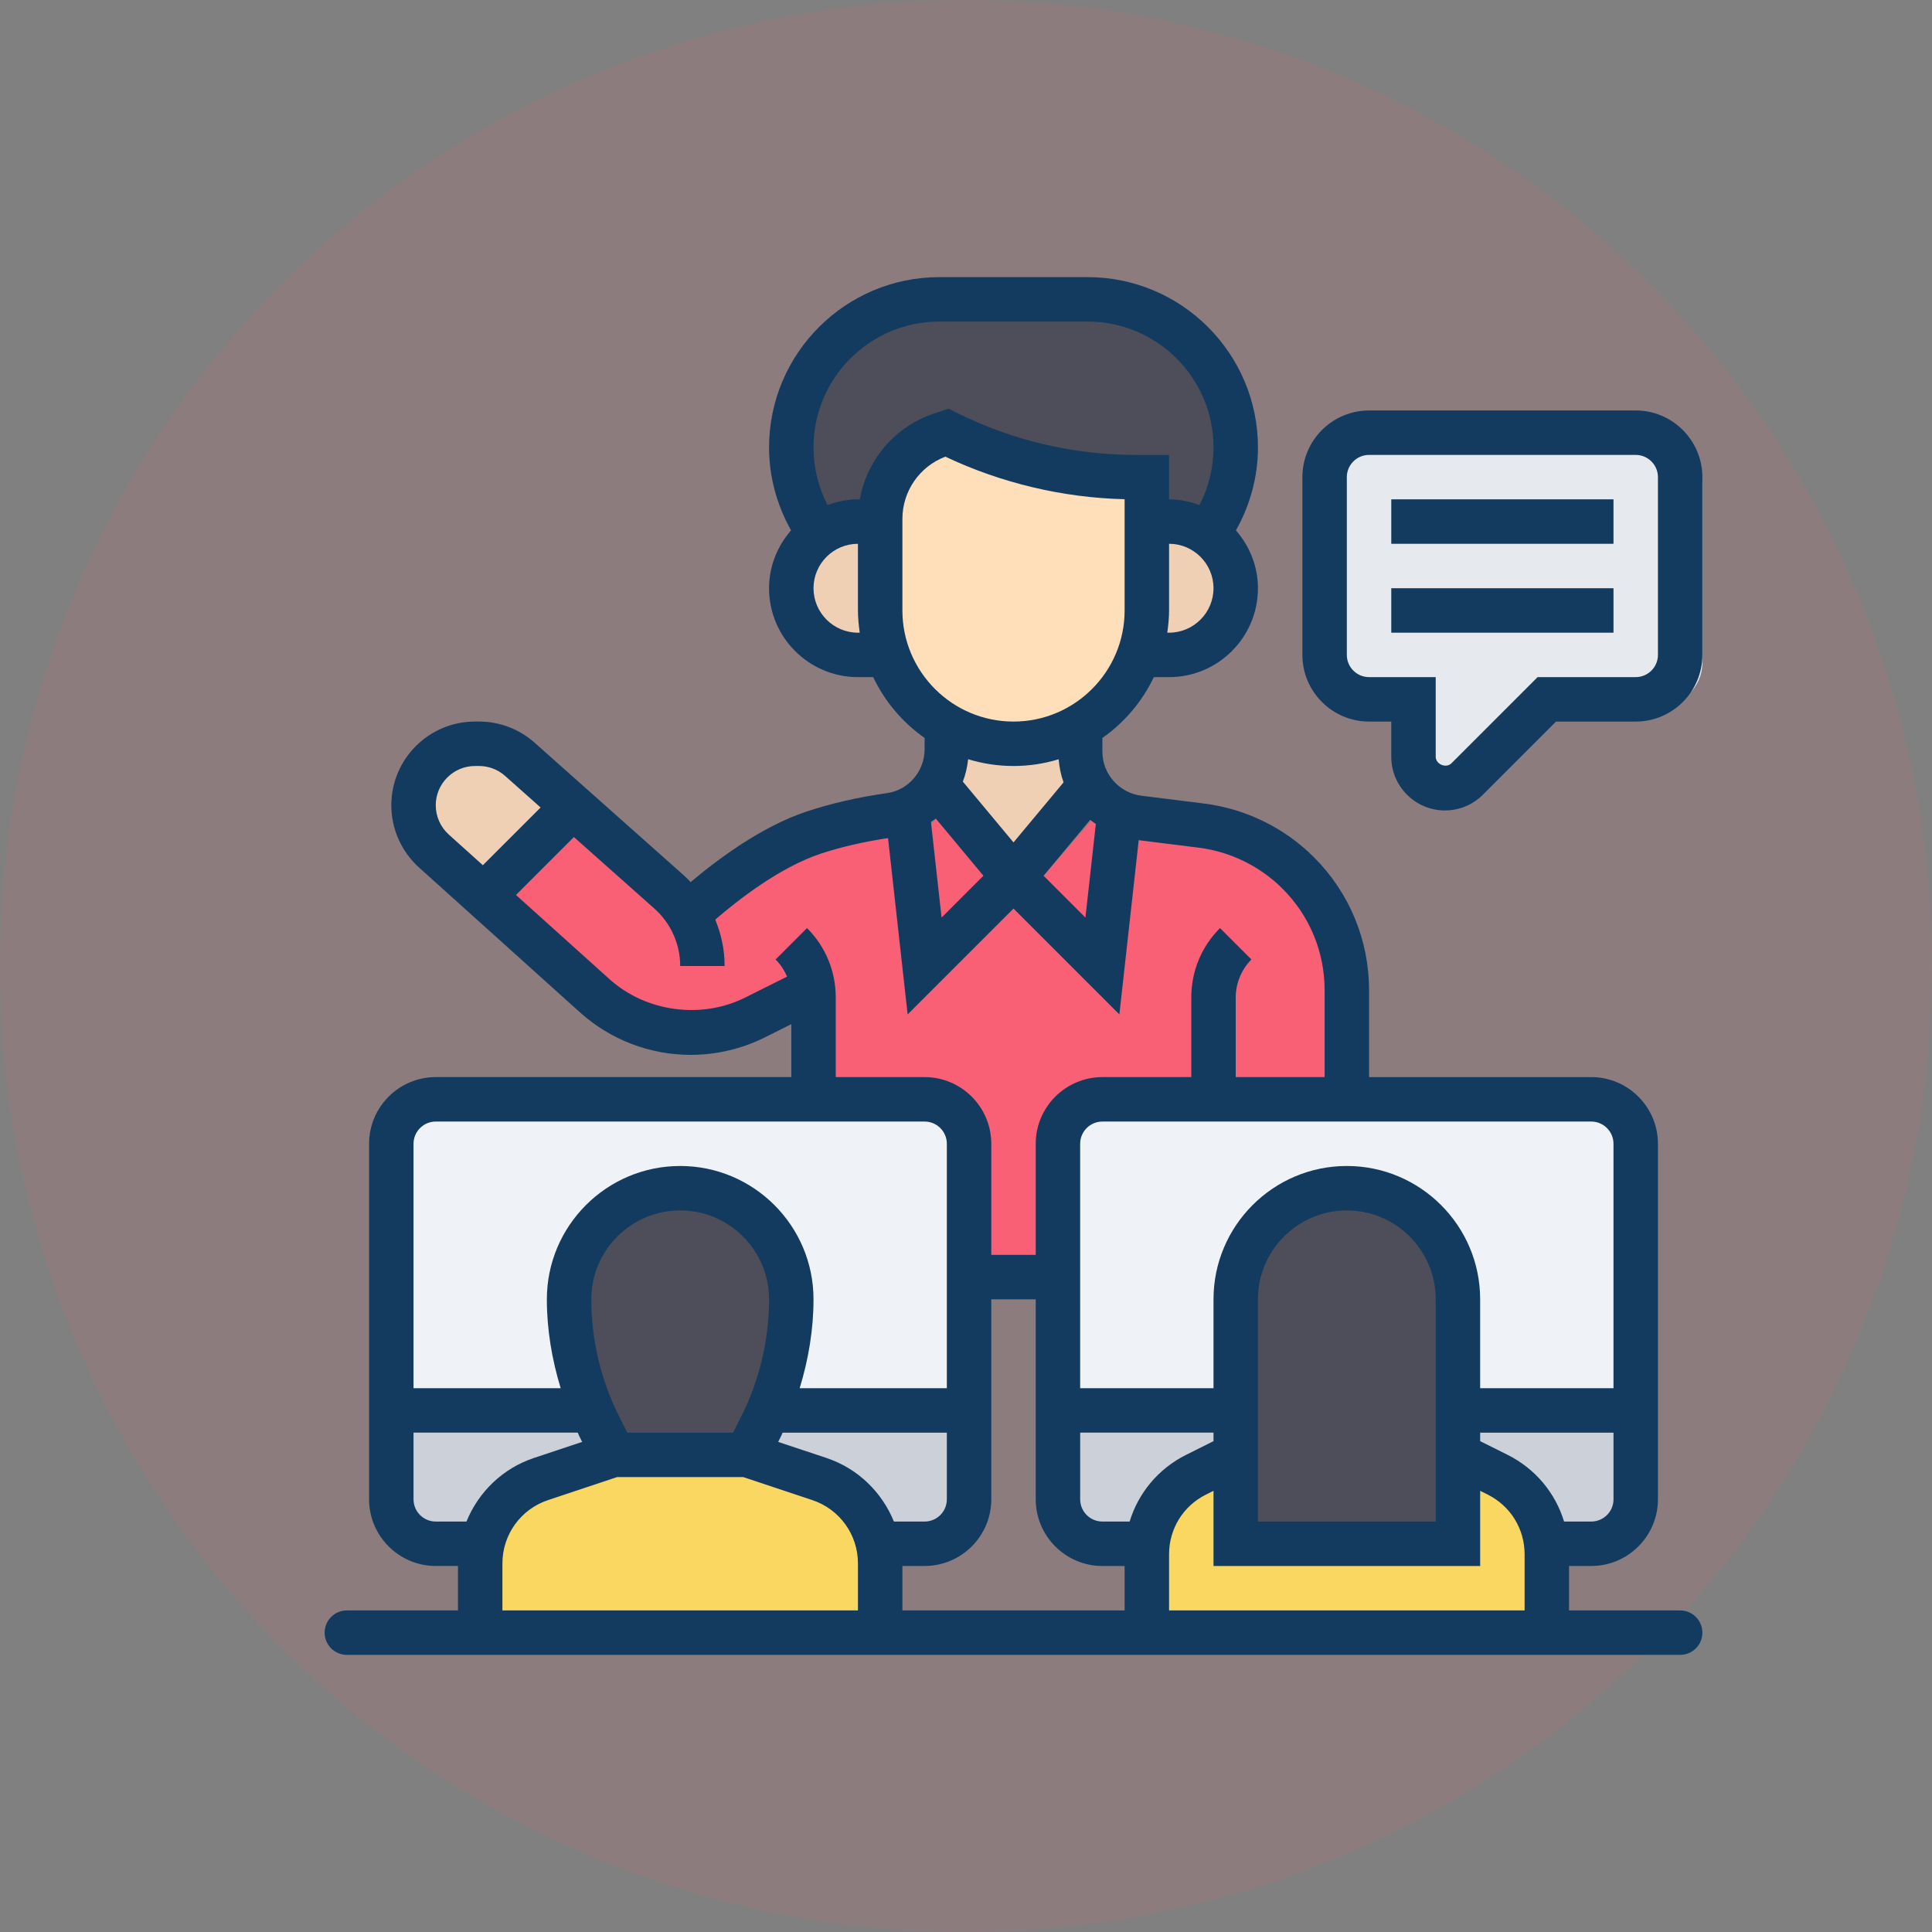
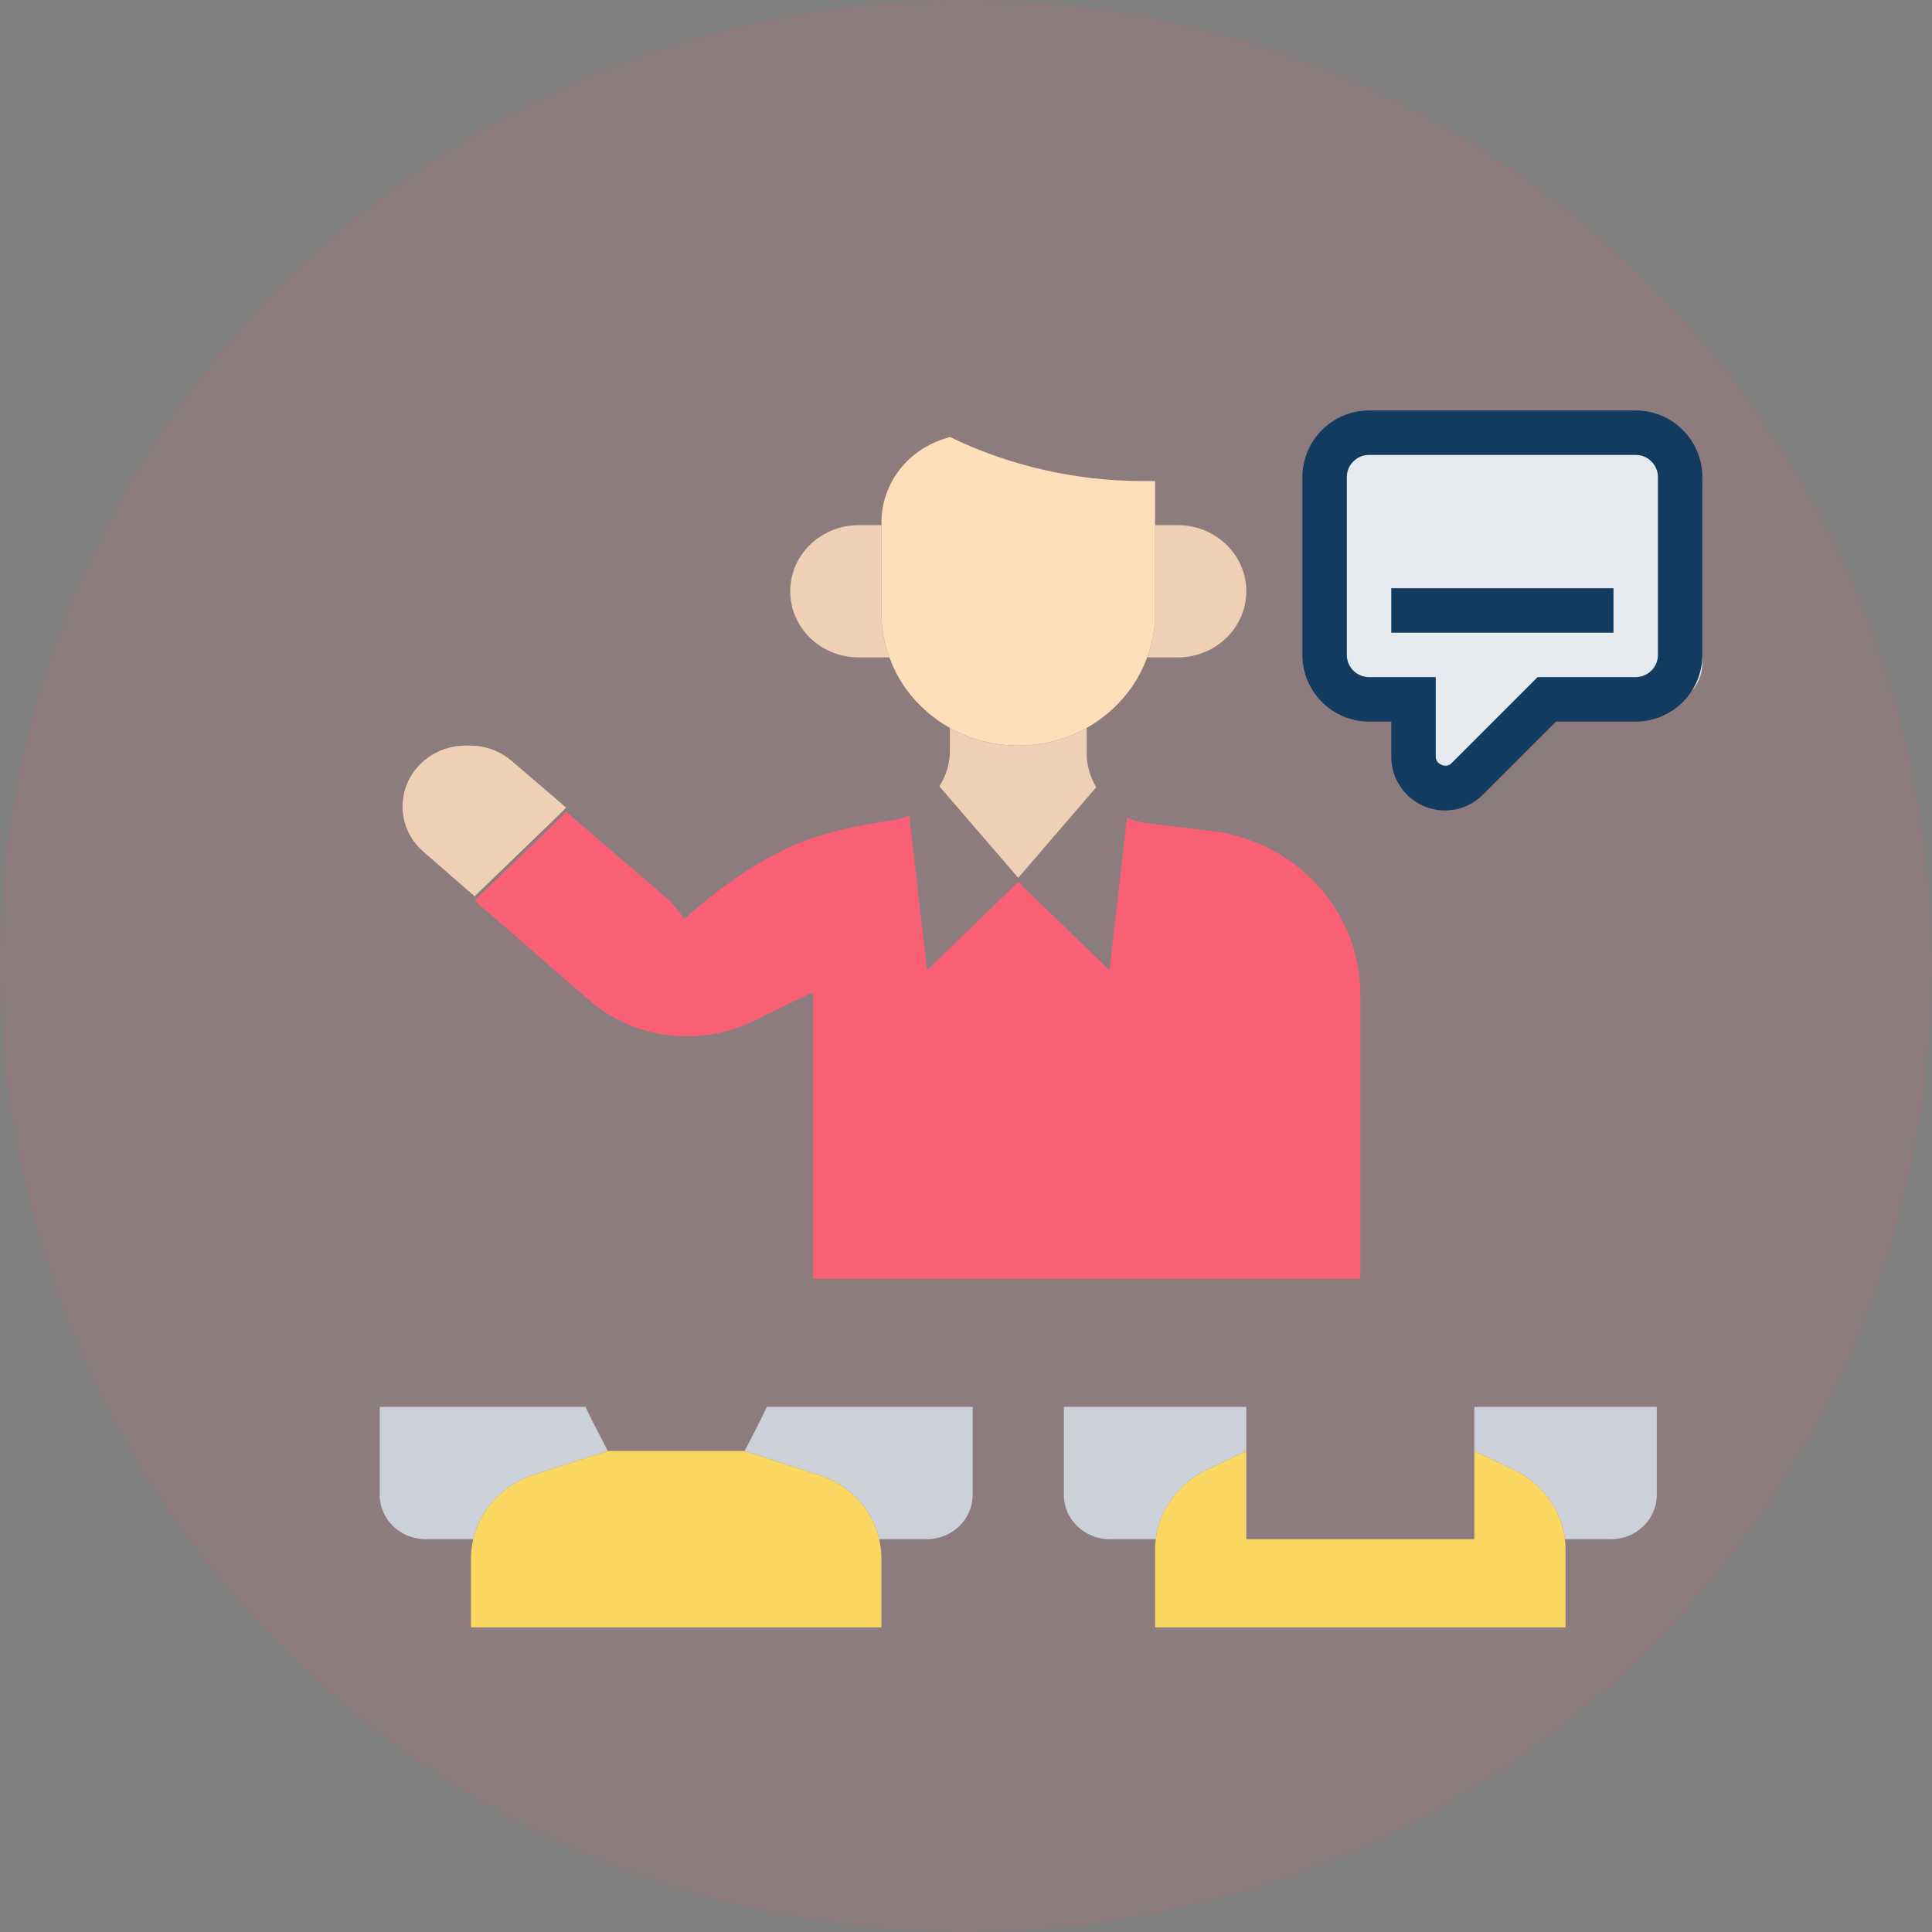
<svg xmlns="http://www.w3.org/2000/svg" width="122" height="122" viewBox="0 0 122 122">
  <rect x="0" y="0" width="122" height="122" fill="#808080" stroke="none" />
  <g fill="none" fill-rule="evenodd">
    <circle cx="61" cy="61" r="61" fill="#FA6075" opacity=".1" />
    <g fill-rule="nonzero">
      <g>
        <path fill="#E6E9ED" d="M83.52 13.224V24.36c0 1.531-1.296 2.784-2.88 2.784h-5.76l-5.17 4.997c-.374.362-.892.571-1.44.571-1.123 0-2.03-.877-2.03-1.963v-3.605h-2.88c-1.584 0-2.88-1.253-2.88-2.784V13.224c0-1.531 1.296-2.784 2.88-2.784h17.28c1.584 0 2.88 1.253 2.88 2.784z" transform="translate(20.5 17.5) translate(3.48)" />
        <path fill="#CCD1D9" d="M13.45 72.287l.95 1.837-4.694 1.517c-1.959.627-3.37 2.186-3.802 4.065l-.1-.014H2.88c-1.584 0-2.88-1.253-2.88-2.784V71.34h12.96l.029-.014c.144.32.302.64.46.96zM37.44 71.34v5.568c0 1.531-1.296 2.784-2.88 2.784h-2.923l-.101.014c-.432-1.88-1.843-3.438-3.802-4.065l-4.694-1.517.95-1.837c.159-.32.317-.64.461-.96l.029.013h12.96zM54.72 71.34v2.784l-2.578 1.239c-1.742.849-2.908 2.492-3.139 4.329H46.08c-1.584 0-2.88-1.253-2.88-2.784V71.34h11.52zM80.64 71.34v5.568c0 1.531-1.296 2.784-2.88 2.784h-2.923c-.23-1.837-1.397-3.48-3.14-4.33l-2.577-1.238V71.34h11.52z" transform="translate(20.5 17.5) translate(3.48)" />
        <path fill="#FA6075" d="M58.766 37.932c-1.684-1.629-3.888-2.673-6.264-2.965l-4.075-.487c-.432-.056-.85-.167-1.238-.334l-1.109 9.618-5.76-5.568-5.76 5.568-1.123-9.757c-.346.139-.72.25-1.109.306-1.454.195-3.211.529-4.968 1.1-3.442 1.113-6.869 3.98-8.136 5.122-.331-.515-.734-.988-1.21-1.406l-6.25-5.373-.244.264-5.53 5.346 7.2 6.264c1.7 1.49 3.917 2.31 6.221 2.31 1.44 0 2.866-.32 4.147-.946l3.759-1.824c.029.181.043.376.043.557v17.525h34.56v-17.97c0-2.756-1.138-5.401-3.154-7.35z" transform="translate(20.5 17.5) translate(3.48)" />
-         <path fill="#EFF3F7" d="M37.44 54.636V71.34H24.48l-.029-.014c.965-2.185 1.469-4.552 1.469-6.946 0-1.921-.806-3.661-2.102-4.928-1.31-1.252-3.11-2.032-5.098-2.032-1.987 0-3.787.78-5.098 2.032-1.296 1.267-2.102 3.007-2.102 4.928 0 2.394.504 4.76 1.469 6.946l-.029.014H0V54.636c0-1.531 1.296-2.784 2.88-2.784h31.68c1.584 0 2.88 1.253 2.88 2.784zM80.64 54.636V71.34H69.12v-6.96c0-3.842-3.226-6.96-7.2-6.96-1.987 0-3.787.78-5.098 2.032-1.296 1.267-2.102 3.007-2.102 4.928v6.96H43.2V54.636c0-1.531 1.296-2.784 2.88-2.784h31.68c1.584 0 2.88 1.253 2.88 2.784z" transform="translate(20.5 17.5) translate(3.48)" />
        <path fill="#FAD760" d="M74.88 80.346v4.914H48.96v-4.914c0-.222.014-.431.043-.654.23-1.837 1.397-3.48 3.14-4.33l2.577-1.238v5.568h14.4v-5.568l2.578 1.239c1.742.849 2.908 2.492 3.139 4.329.029.223.043.432.043.654zM31.68 80.917v4.343H5.76v-4.343c0-.418.043-.821.144-1.211.432-1.88 1.843-3.438 3.802-4.065l4.694-1.517h8.64l4.694 1.517c1.959.627 3.37 2.186 3.802 4.065.1.39.144.793.144 1.211z" transform="translate(20.5 17.5) translate(3.48)" />
-         <path fill="#4D4E59" d="M25.92 64.38c0 2.394-.504 4.76-1.469 6.946-.144.32-.302.64-.46.96l-.951 1.838H14.4l-.95-1.837c-.159-.32-.317-.64-.461-.96-.965-2.186-1.469-4.553-1.469-6.947 0-1.921.806-3.661 2.102-4.928 1.31-1.252 3.11-2.032 5.098-2.032 1.987 0 3.787.78 5.098 2.032 1.296 1.267 2.102 3.007 2.102 4.928zM69.12 74.124v5.568h-14.4V64.38c0-1.921.806-3.661 2.102-4.928 1.31-1.252 3.11-2.032 5.098-2.032 3.974 0 7.2 3.118 7.2 6.96v9.744z" transform="translate(20.5 17.5) translate(3.48)" />
-         <path fill="#FA6075" d="M35.338 33.895l4.982 5.777-5.76 5.568-1.123-9.758c.792-.334 1.454-.89 1.9-1.587zM47.189 35.621L46.08 45.24l-5.76-5.568 4.925-5.721c.46.724 1.137 1.308 1.944 1.67z" transform="translate(20.5 17.5) translate(3.48)" />
        <path fill="#F0D0B4" d="M52.906 16.44c1.094.751 1.814 1.99 1.814 3.396 0 1.155-.49 2.2-1.267 2.951-.778.752-1.858 1.225-3.053 1.225h-1.944c.331-.877.504-1.81.504-2.784V15.66h1.44c.936 0 1.8.292 2.506.78z" transform="translate(20.5 17.5) translate(3.48)" />
-         <path fill="#4D4E59" d="M54.72 11.01c0 1.95-.634 3.857-1.814 5.43-.706-.488-1.57-.78-2.506-.78h-1.44v-2.784h-.763c-4.234 0-8.41-.947-12.197-2.784l-.374.125c-2.362.752-3.946 2.882-3.946 5.276v.167h-1.44c-.936 0-1.8.292-2.506.78-1.18-1.573-1.814-3.48-1.814-5.43 0-5.122 4.291-9.27 9.59-9.27h9.62c2.65 0 5.04 1.03 6.782 2.714 1.742 1.685 2.808 3.995 2.808 6.557z" transform="translate(20.5 17.5) translate(3.48)" />
        <path fill="#FFDFBA" d="M48.96 15.66v5.568c0 .974-.173 1.907-.504 2.784-.677 1.88-2.045 3.452-3.816 4.454-1.267.71-2.736 1.114-4.32 1.114s-3.053-.404-4.32-1.114c-.662-.375-1.253-.82-1.786-1.336-.907-.863-1.612-1.935-2.03-3.118-.331-.877-.504-1.81-.504-2.784V15.493c0-2.394 1.584-4.524 3.946-5.276l.374-.125c3.787 1.837 7.963 2.784 12.197 2.784h.763v2.784z" transform="translate(20.5 17.5) translate(3.48)" />
        <path fill="#F0D0B4" d="M45.245 32.21l-4.925 5.722-4.982-5.777c.417-.654.662-1.42.662-2.227v-1.462c1.267.71 2.736 1.114 4.32 1.114s3.053-.404 4.32-1.114v1.601c0 .766.216 1.504.605 2.144zM32.184 24.012H30.24c-2.39 0-4.32-1.865-4.32-4.176 0-1.155.49-2.2 1.267-2.951.173-.167.346-.32.547-.445.706-.488 1.57-.78 2.506-.78h1.44v5.568c0 .974.173 1.907.504 2.784zM11.765 33.492l-.245.264-5.53 5.345-3.225-2.812c-.85-.723-1.325-1.767-1.325-2.853 0-1.072.446-2.032 1.166-2.728.72-.696 1.714-1.128 2.823-1.128h.259c.98 0 1.915.348 2.65.974l3.427 2.938z" transform="translate(20.5 17.5) translate(3.48)" />
      </g>
      <g fill="#133B60">
-         <path d="M78.58 81.387h1.404c2.32 0 4.21-1.889 4.21-4.21V54.726c0-2.321-1.89-4.21-4.21-4.21H65.952v-5.48c0-3.175-1.237-6.16-3.482-8.405-1.86-1.86-4.32-3.063-6.929-3.389l-3.97-.496c-1.401-.176-2.458-1.373-2.458-2.784v-.863c1.39-.973 2.512-2.296 3.248-3.84h.962c3.095 0 5.612-2.517 5.612-5.612 0-1.404-.536-2.672-1.389-3.656.897-1.6 1.39-3.382 1.39-5.238C58.935 4.824 54.112 0 48.182 0h-9.367c-5.927 0-10.751 4.824-10.751 10.753 0 1.856.492 3.638 1.389 5.237-.853.983-1.39 2.252-1.39 3.655 0 3.096 2.518 5.613 5.613 5.613h.962c.736 1.544 1.857 2.867 3.248 3.84v.714c0 1.389-1.017 2.58-2.367 2.77-1.83.258-3.543.65-5.094 1.167-2.843.947-5.617 3.02-7.312 4.452-.138-.143-.275-.287-.425-.42L13.26 29.4c-.966-.862-2.214-1.336-3.51-1.336h-.253c-2.916 0-5.287 2.371-5.287 5.287 0 1.496.638 2.928 1.75 3.929l10.163 9.148c1.924 1.73 4.409 2.684 6.998 2.684 1.615 0 3.232-.382 4.677-1.104l1.67-.835v3.342H7.016c-2.32 0-4.21 1.889-4.21 4.21v22.451c0 2.321 1.89 4.21 4.21 4.21H8.42v2.807H1.403c-.775 0-1.403.628-1.403 1.403S.628 87 1.403 87h84.194c.775 0 1.403-.628 1.403-1.403s-.628-1.403-1.403-1.403H78.58v-2.807zm-60.007-9.491c-1.135-2.27-1.734-4.81-1.734-7.348 0-3.095 2.517-5.613 5.613-5.613 3.095 0 5.613 2.518 5.613 5.613 0 2.539-.6 5.079-1.735 7.348l-.536 1.072H19.11l-.536-1.072zm10.267 1.256c.03-.06.05-.124.08-.184h10.37v4.21c0 .774-.63 1.403-1.403 1.403h-1.94c-.757-1.857-2.274-3.353-4.26-4.015l-3.047-1.015.2-.4zm7.644 8.235h1.403c2.321 0 4.21-1.889 4.21-4.21V64.548h2.806v12.63c0 2.32 1.889 4.21 4.21 4.21h1.403v2.806H36.484v-2.807zm19.645-7.883l-1.734.867c-1.753.877-3.012 2.405-3.563 4.21h-1.72c-.772 0-1.402-.629-1.402-1.404v-4.21h8.419v.537zm-2.806 7.142c0-1.605.89-3.046 2.326-3.765l.48-.24v4.746h16.839v-4.746l.48.24c1.435.719 2.326 2.16 2.326 3.765v3.548H53.323v-3.548zm5.612-2.065V64.548c0-3.095 2.518-5.613 5.613-5.613 3.096 0 5.613 2.518 5.613 5.613v14.033H58.935zm21.049 0h-1.718c-.551-1.805-1.81-3.333-3.562-4.21l-1.736-.867v-.536h8.42v4.21c0 .774-.631 1.403-1.404 1.403zm1.403-23.855V70.16h-8.42v-5.613c0-4.643-3.775-8.419-8.419-8.419-4.643 0-8.419 3.776-8.419 8.42v5.612h-8.42V54.726c0-.775.63-1.403 1.404-1.403h30.87c.774 0 1.404.628 1.404 1.403zM48.341 34.27c.114.094.236.176.357.262l-.657 5.912-2.642-2.643 2.942-3.531zm4.982-11.818h-.113c.066-.46.113-.927.113-1.404v-4.21c1.547 0 2.806 1.26 2.806 2.807 0 1.548-1.259 2.807-2.806 2.807zm-19.646 0c-1.547 0-2.806-1.26-2.806-2.807 0-1.548 1.259-2.806 2.806-2.806v4.21c0 .476.047.942.113 1.403h-.113zm.118-8.42h-.118c-.677 0-1.317.14-1.92.36-.579-1.12-.886-2.358-.886-3.64 0-4.381 3.564-7.946 7.946-7.946h9.367c4.38 0 7.945 3.565 7.945 7.947 0 1.281-.307 2.519-.887 3.64-.6-.222-1.242-.36-1.92-.36v-2.807h-2.144c-3.89 0-7.783-.92-11.26-2.66l-.52-.259-.924.309c-2.469.822-4.232 2.921-4.679 5.416zm2.689 7.016v-5.777c0-1.755 1.082-3.314 2.712-3.934 3.53 1.67 7.416 2.593 11.32 2.687v7.024c0 3.87-3.147 7.017-7.016 7.017s-7.016-3.148-7.016-7.017zm7.016 9.823c.992 0 1.948-.15 2.851-.425.044.505.14.997.31 1.458L43.5 35.695l-3.2-3.839c.176-.448.278-.923.335-1.414.907.277 1.869.429 2.865.429zm-4.907 3.319L41.6 37.8l-2.642 2.642-.672-6.046c.101-.069.21-.13.306-.206zm-31.577-.838c0-1.368 1.113-2.481 2.481-2.481h.253c.609 0 1.194.223 1.647.627l2.241 1.993-3.646 3.645-2.155-1.94c-.522-.47-.82-1.143-.82-1.844zm23.444 7.753l-1.984 1.984c.31.31.554.68.722 1.082l-2.655 1.327c-2.753 1.377-6.255.901-8.541-1.155l-5.92-5.328 3.658-3.658 5.085 4.52c1.034.92 1.627 2.24 1.627 3.623h2.806c0-1.016-.21-2.008-.592-2.929 1.482-1.278 4.096-3.308 6.648-4.159 1.293-.43 2.734-.756 4.263-.989l1.237 11.135 6.686-6.685 6.685 6.685 1.222-11.003 3.786.473c1.993.25 3.873 1.169 5.293 2.589 1.715 1.713 2.66 3.993 2.66 6.418v5.481h-5.614v-5.032c0-.89.362-1.765.992-2.395l-1.984-1.984c-1.17 1.169-1.814 2.725-1.814 4.38v5.031h-5.613c-2.321 0-4.21 1.889-4.21 4.21v7.016h-2.806v-7.016c0-2.321-1.889-4.21-4.21-4.21h-5.613v-5.032c0-1.654-.644-3.21-1.814-4.38zM7.016 53.323h30.871c.773 0 1.403.628 1.403 1.403V70.16h-9.292c.556-1.82.873-3.713.873-5.613 0-4.643-3.776-8.419-8.42-8.419-4.643 0-8.419 3.776-8.419 8.42 0 1.9.317 3.792.873 5.612H5.613V54.726c0-.775.63-1.403 1.403-1.403zM5.613 77.177v-4.21h10.371c.03.061.05.124.079.185l.2.4-3.047 1.014c-1.987.664-3.503 2.158-4.26 4.015h-1.94c-.773 0-1.403-.629-1.403-1.404zm5.613 4.046c0-1.814 1.156-3.42 2.878-3.995l4.364-1.454h7.969l4.362 1.454c1.722.575 2.878 2.18 2.878 3.995v2.97H11.226v-2.97zM67.355 14.032L81.387 14.032 81.387 16.839 67.355 16.839z" transform="translate(20.5 17.5)" />
        <path d="M67.355 19.645L81.387 19.645 81.387 22.452 67.355 22.452z" transform="translate(20.5 17.5)" />
        <path d="M82.79 8.42H65.952c-2.321 0-4.21 1.888-4.21 4.209v11.226c0 2.32 1.889 4.21 4.21 4.21h1.403v2.225c0 1.868 1.52 3.387 3.387 3.387.905 0 1.756-.352 2.396-.992l4.62-4.62h5.032c2.321 0 4.21-1.89 4.21-4.21V12.629c0-2.32-1.889-4.21-4.21-4.21zm1.404 15.435c0 .773-.63 1.403-1.404 1.403h-6.194l-5.443 5.443c-.334.334-.992.063-.992-.411v-5.032h-4.21c-.773 0-1.403-.63-1.403-1.403V12.629c0-.773.63-1.403 1.404-1.403H82.79c.773 0 1.404.63 1.404 1.403v11.226z" transform="translate(20.5 17.5)" />
      </g>
    </g>
  </g>
</svg>